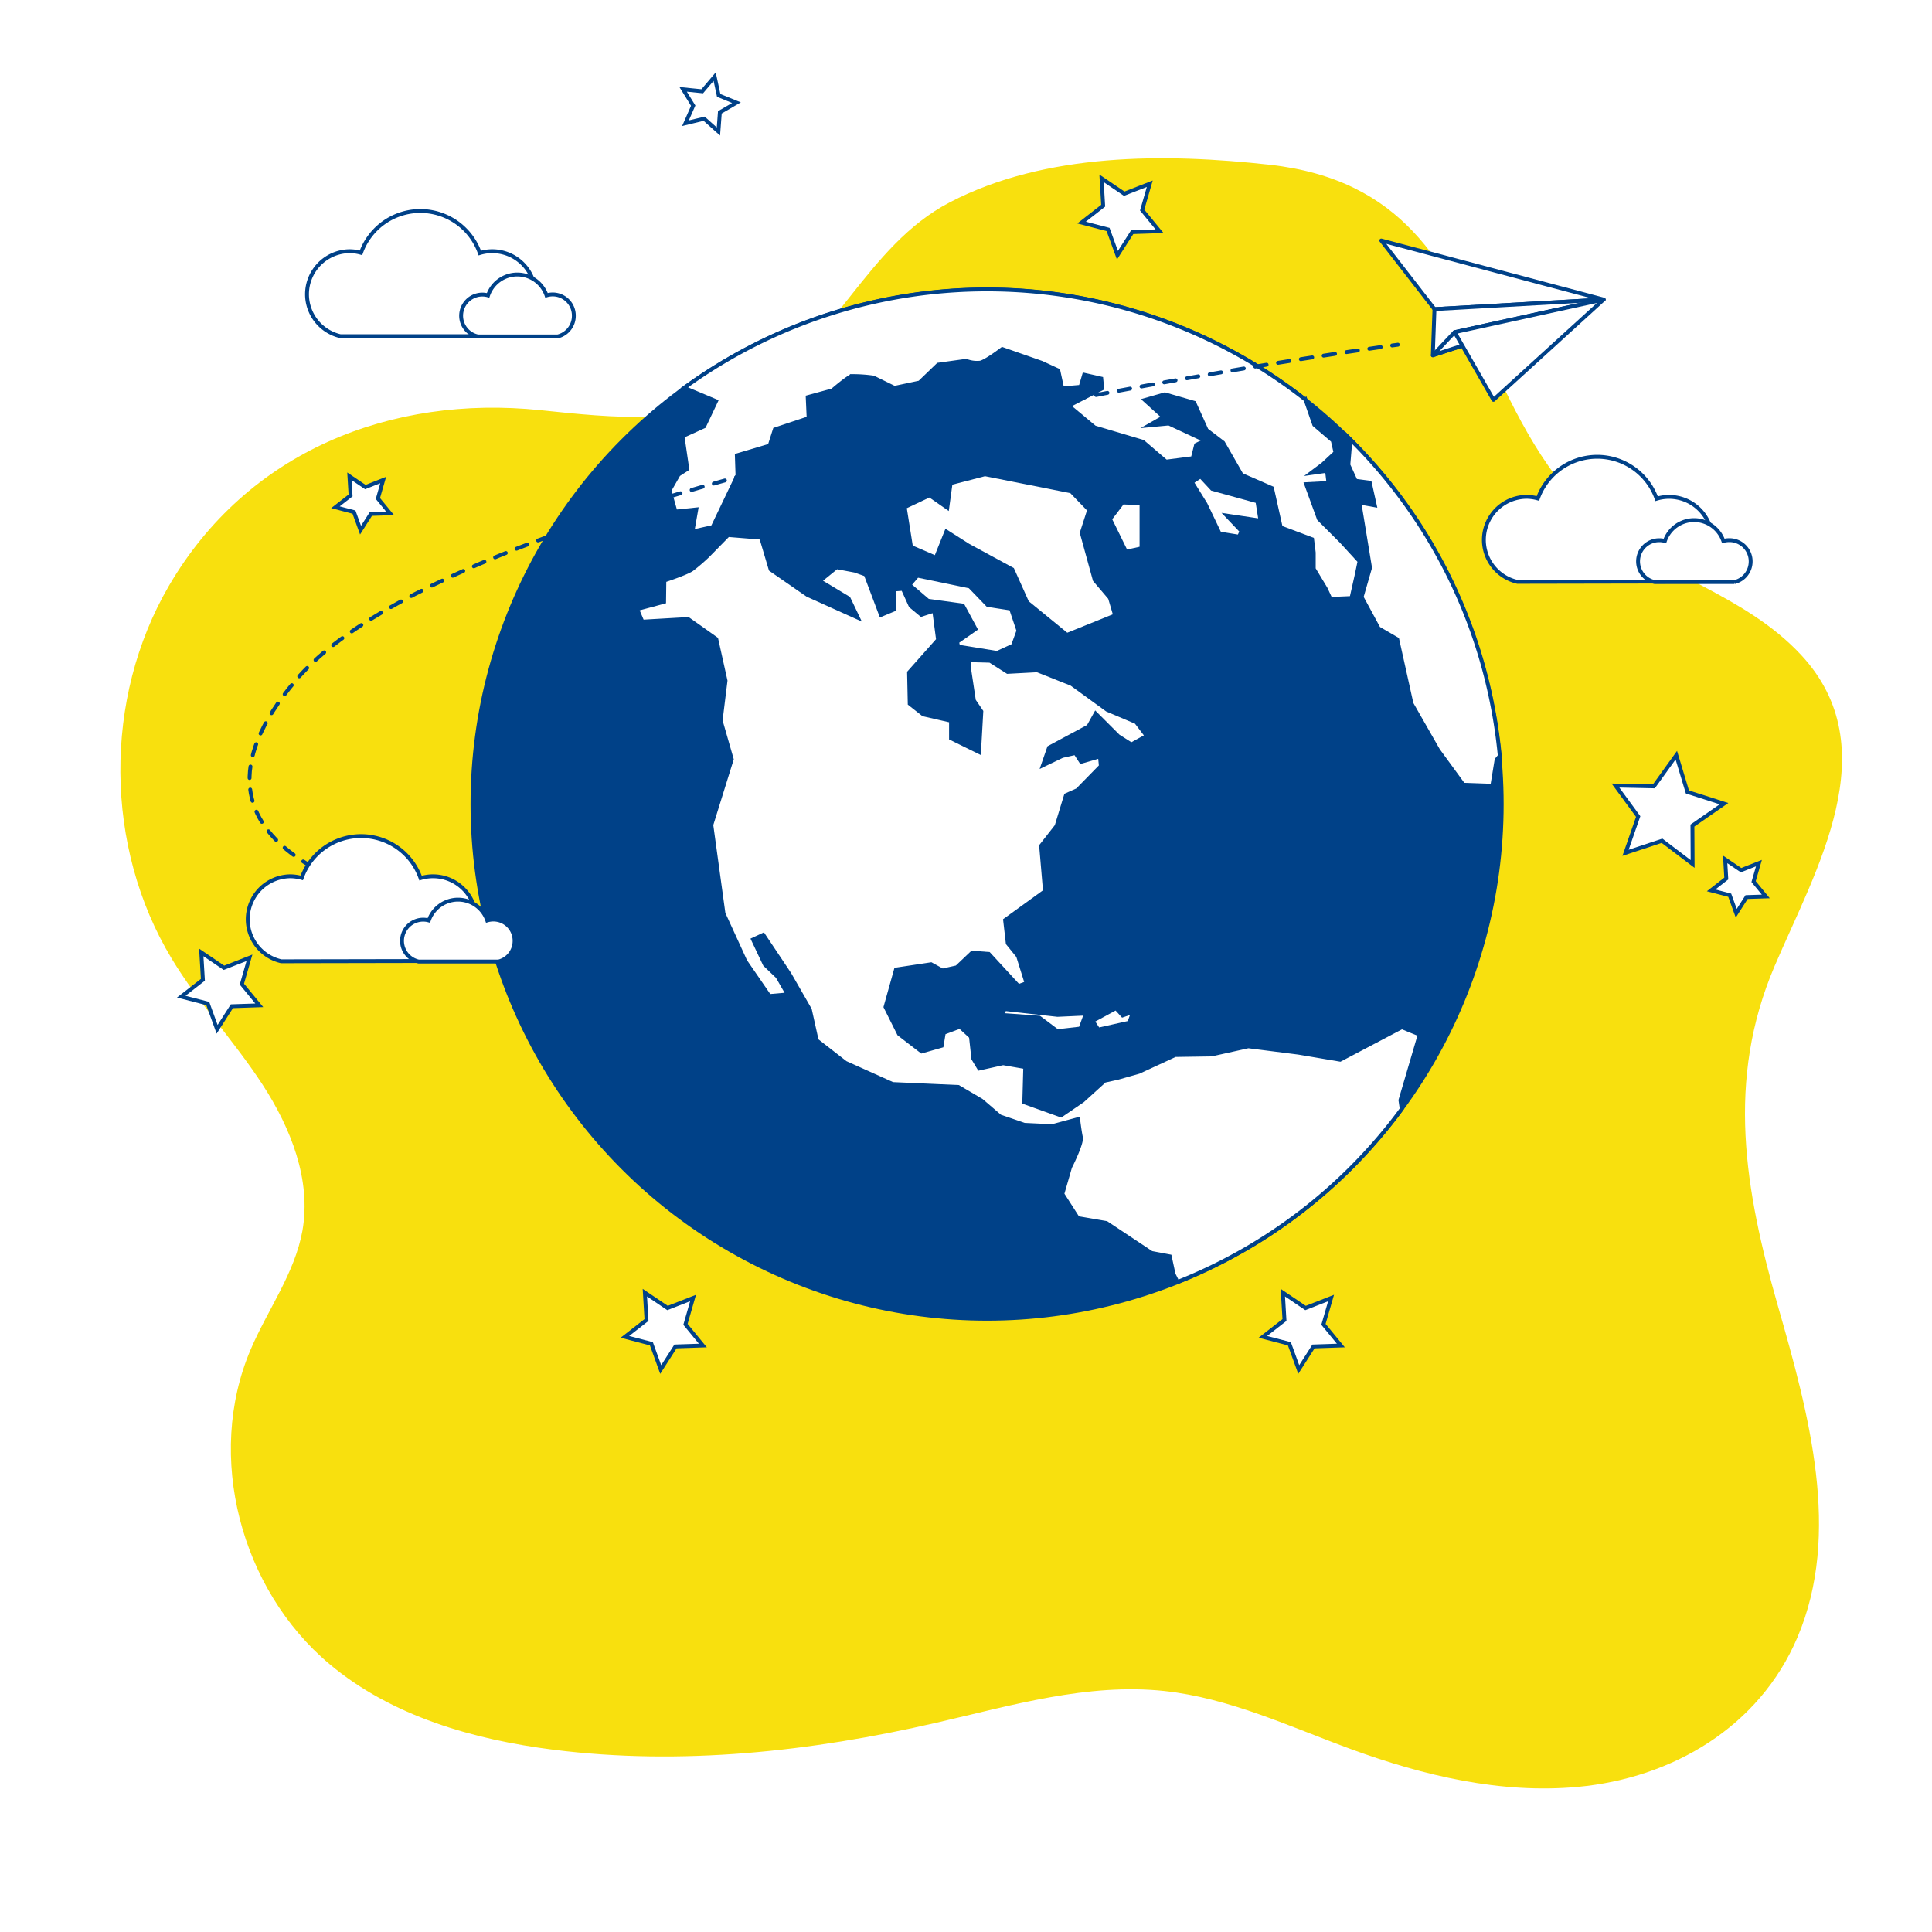
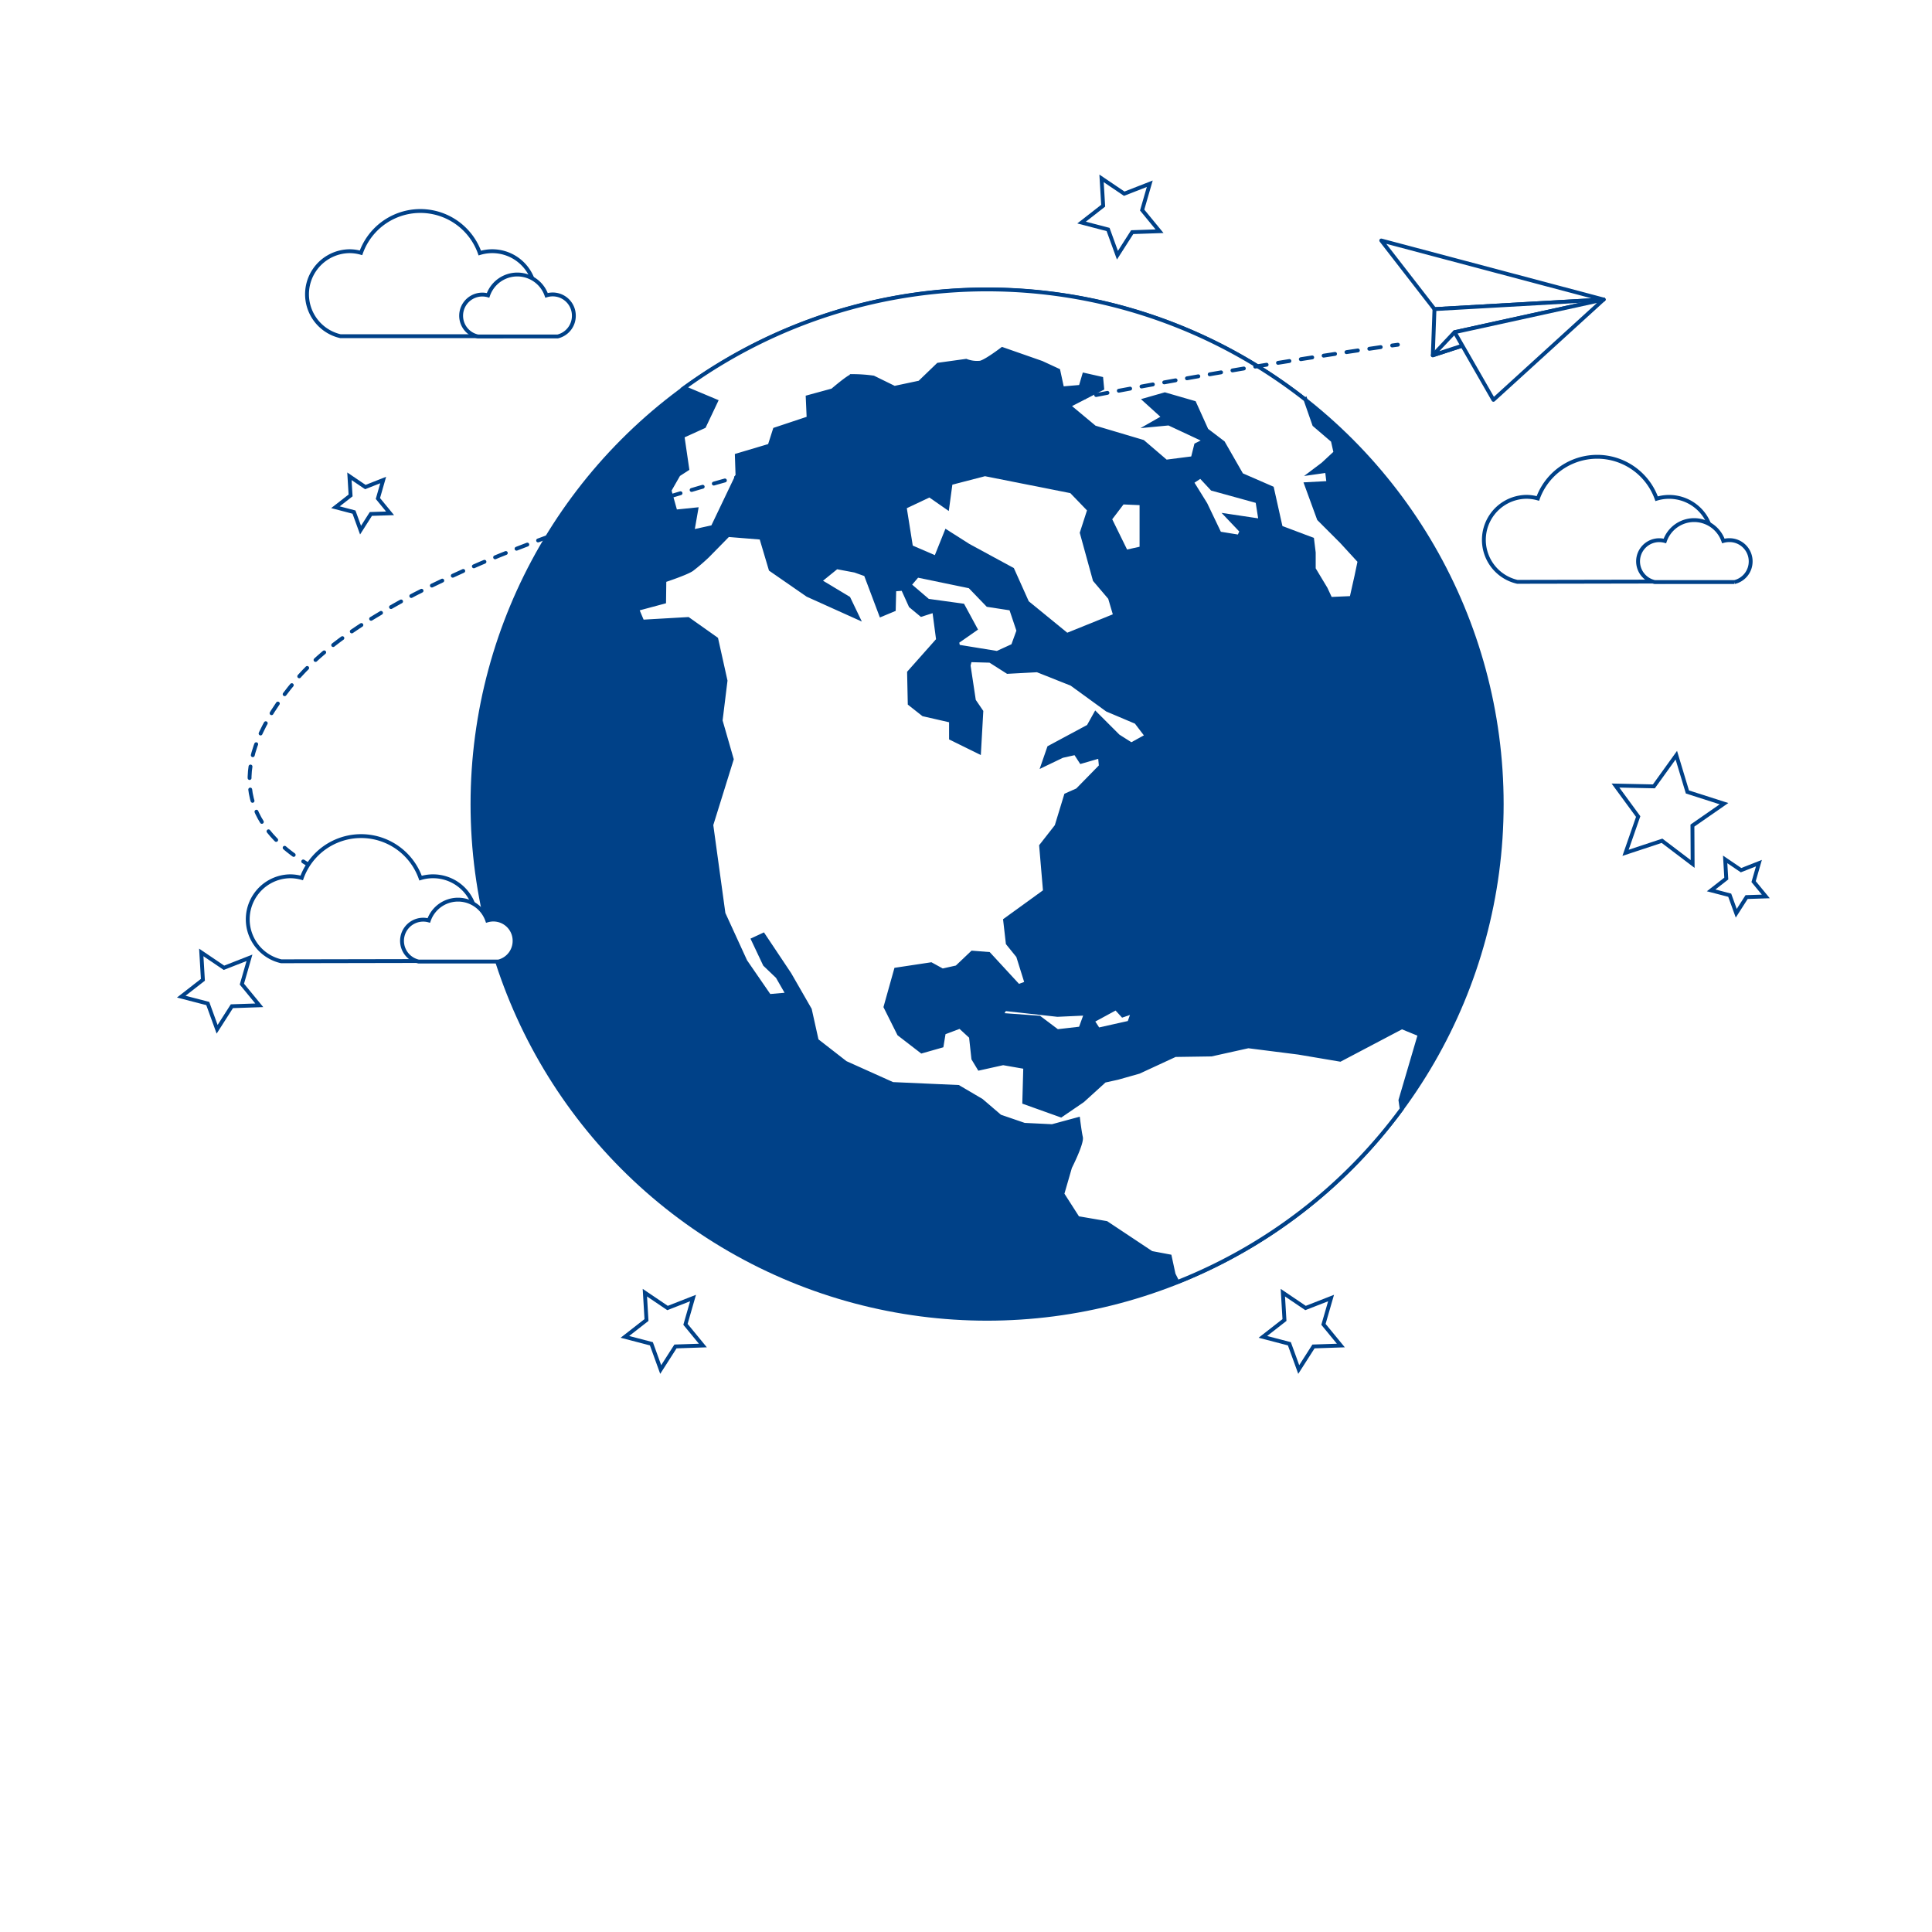
<svg xmlns="http://www.w3.org/2000/svg" class="animated" id="freepik_stories-world-childrens-day" viewBox="0 0 500 500" version="1.1">
  <style>svg#freepik_stories-world-childrens-day:not(.animated) .animable {opacity: 0;}svg#freepik_stories-world-childrens-day.animated #freepik--background-simple--inject-72 {animation: 1s 1 forwards cubic-bezier(.36,-0.01,.5,1.38) fadeIn;animation-delay: 0s;}svg#freepik_stories-world-childrens-day.animated #freepik--Shadow--inject-72 {animation: 1s 1 forwards cubic-bezier(.36,-0.01,.5,1.38) fadeIn;animation-delay: 0s;}svg#freepik_stories-world-childrens-day.animated #freepik--Rocket--inject-72 {animation: 1s 1 forwards cubic-bezier(.36,-0.01,.5,1.38) zoomOut;animation-delay: 0s;}svg#freepik_stories-world-childrens-day.animated #freepik--Stars--inject-72 {animation: 1s 1 forwards cubic-bezier(.36,-0.01,.5,1.38) zoomIn;animation-delay: 0s;}svg#freepik_stories-world-childrens-day.animated #freepik--World--inject-72 {animation: 1s 1 forwards cubic-bezier(.36,-0.01,.5,1.38) slideRight;animation-delay: 0s;}svg#freepik_stories-world-childrens-day.animated #freepik--Airplane--inject-72 {animation: 1s 1 forwards cubic-bezier(.36,-0.01,.5,1.38) fadeIn;animation-delay: 0s;}svg#freepik_stories-world-childrens-day.animated #freepik--character-2--inject-72 {animation: 1s 1 forwards cubic-bezier(.36,-0.01,.5,1.38) slideRight;animation-delay: 0s;}svg#freepik_stories-world-childrens-day.animated #freepik--character-1--inject-72 {animation: 1s 1 forwards cubic-bezier(.36,-0.01,.5,1.38) slideRight;animation-delay: 0s;}svg#freepik_stories-world-childrens-day.animated #freepik--Clouds--inject-72 {animation: 1s 1 forwards cubic-bezier(.36,-0.01,.5,1.38) zoomOut;animation-delay: 0s;}svg#freepik_stories-world-childrens-day.animated #freepik--Text--inject-72 {animation: 1s 1 forwards cubic-bezier(.36,-0.01,.5,1.38) slideLeft;animation-delay: 0s;} @keyframes fadeIn { 0% { opacity: 0; } 100% { opacity: 1; } } @keyframes zoomOut { 0% { opacity: 0; transform: scale(1.5); } 100% { opacity: 1; transform: scale(1); } } @keyframes zoomIn { 0% { opacity: 0; transform: scale(0.5); } 100% { opacity: 1; transform: scale(1); } } @keyframes slideRight { 0% { opacity: 0; transform: translateX(30px); } 100% { opacity: 1; transform: translateX(0); } } @keyframes slideLeft { 0% { opacity: 0; transform: translateX(-30px); } 100% { opacity: 1; transform: translateX(0); } } .animator-hidden { display: none; }</style>
  <g id="freepik--background-simple--inject-72" style="transform-origin: 253.932px 251.904px;" class="animable">
-     <path d="M385.15,91.84c-11.09-23.44-22-45.32-56.51-49.2-27.05-3-58.07-3.19-82.87,9.74C224.23,63.62,216,89.21,195.09,101.09c-16.37,9.29-36.55,7-55.27,5.06-38.65-4-75.82,10.67-96.11,45.47-17,29.16-16.72,67.6.73,96.49,6.92,11.47,16.2,21.34,23.5,32.57s12.66,24.64,10.33,37.83c-2,11.05-9,20.43-13.4,30.75-11.76,27.55-2.56,62.11,20.37,81.37,16.1,13.52,37.23,19.59,58.09,22.21,33,4.14,66.61.47,99-7,19.44-4.46,39.13-10.33,59-8.21,16.85,1.81,32.49,9.25,48.41,15.08,18.74,6.85,38.69,11.58,58.56,9.74,24.48-2.26,47-15.47,56.88-38.71,11.44-26.92,3-57.67-5.07-85.8-8.56-30-13.46-58.35-.86-87.87,10.66-25,29.38-56.4,6.84-80.61-14.48-15.55-35.82-20.46-51.75-33.83C399.92,123.55,392.49,107.35,385.15,91.84Z" style="fill: #F8E00E; transform-origin: 253.932px 251.904px;" id="el52x017b47oe" class="animable" />
    <g id="eljrkbdqfcgo" class="">
      <path d="M385.15,91.84c-11.09-23.44-22-45.32-56.51-49.2-27.05-3-58.07-3.19-82.87,9.74C224.23,63.62,216,89.21,195.09,101.09c-16.37,9.29-36.55,7-55.27,5.06-38.65-4-75.82,10.67-96.11,45.47-17,29.16-16.72,67.6.73,96.49,6.92,11.47,16.2,21.34,23.5,32.57s12.66,24.64,10.33,37.83c-2,11.05-9,20.43-13.4,30.75-11.76,27.55-2.56,62.11,20.37,81.37,16.1,13.52,37.23,19.59,58.09,22.21,33,4.14,66.61.47,99-7,19.44-4.46,39.13-10.33,59-8.21,16.85,1.81,32.49,9.25,48.41,15.08,18.74,6.85,38.69,11.58,58.56,9.74,24.48-2.26,47-15.47,56.88-38.71,11.44-26.92,3-57.67-5.07-85.8-8.56-30-13.46-58.35-.86-87.87,10.66-25,29.38-56.4,6.84-80.61-14.48-15.55-35.82-20.46-51.75-33.83C399.92,123.55,392.49,107.35,385.15,91.84Z" style="fill: rgb(255, 255, 255); opacity: 0; transform-origin: 253.932px 251.904px;" class="animable" id="elkqi4poa8h3" />
    </g>
  </g>
  <g id="freepik--Shadow--inject-72" style="transform-origin: 246.5px 464.5px;" class="animable animator-hidden">
    <ellipse cx="246.5" cy="464.5" rx="214.5" ry="15.5" style="fill: rgb(0, 65, 136); transform-origin: 246.5px 464.5px;" id="elv8s69cyxnw" class="animable" />
  </g>
  <g id="freepik--Rocket--inject-72" style="transform-origin: 182.623px 74.29px;" class="animable animator-hidden">
    <path d="M225.7,84.52s-6.11-7.86-9.09-7.9-5.79,6.2-7.88,5.87S204.37,75,199,76.69s-6.7,10-10.27,9.7-20.84-30.77-20.84-30.77l-12.44,7.23s18.61,29.68,17,32.89-9.36-.06-13.66,3.61.6,9.41-.22,11.35-6.19.92-7.72,3.48.48,12,.48,12L186.19,99.5l0,0Z" style="fill: rgb(255, 255, 255); stroke: rgb(0, 65, 136); stroke-miterlimit: 10; transform-origin: 187.988px 90.9px;" id="elwp4kn10ynbe" class="animable" />
    <path d="M144,48.19,140.72,63l3.87,7.35,9.68-5.09S149.31,59.26,144,48.19Z" style="fill: #F8E00E; stroke: rgb(0, 65, 136); stroke-miterlimit: 10; transform-origin: 147.495px 59.27px;" id="ela831qhjgulo" class="animable" />
    <path d="M160.77,39.35l14,5.68,3.87,7.35L169,57.48S166.88,50,160.77,39.35Z" style="fill: #F8E00E; stroke: rgb(0, 65, 136); stroke-miterlimit: 10; transform-origin: 169.705px 48.415px;" id="eldg4ncvx7ww6" class="animable" />
    <path d="M141,22.4s-7.93,23,13.26,42.82L169.9,57S166.06,30.45,141,22.4Z" style="fill: rgb(255, 255, 255); stroke: rgb(0, 65, 136); stroke-miterlimit: 10; transform-origin: 154.723px 43.81px;" id="elm3hsiwqp44s" class="animable" />
    <path d="M149,59.44a51.9,51.9,0,0,0,5.31,5.78L169.9,57a42.44,42.44,0,0,0-2-7.5Z" style="fill: #F8E00E; stroke: rgb(0, 65, 136); stroke-miterlimit: 10; transform-origin: 159.45px 57.36px;" id="elnup7nwpx4k" class="animable" />
    <g id="el0v4vbbntkpb">
      <circle cx="150.54" cy="39.84" r="6.14" style="fill: #F8E00E; stroke: rgb(0, 65, 136); stroke-miterlimit: 10; transform-origin: 150.54px 39.84px; transform: rotate(-73.7deg);" class="animable" id="ela87fquhevim" />
    </g>
-     <path d="M154,38a3.85,3.85,0,1,0-1.61,5.21A3.85,3.85,0,0,0,154,38Z" style="fill: rgb(255, 255, 255); stroke: rgb(0, 65, 136); stroke-miterlimit: 10; transform-origin: 150.598px 39.802px;" id="el3ka07nifeyv" class="animable" />
  </g>
  <g id="freepik--Stars--inject-72" style="transform-origin: 251.95px 187.13px;" class="animable">
    <polygon points="446.17 207.99 438 213.66 438.05 223.6 430.13 217.59 420.69 220.71 423.96 211.32 418.08 203.3 428.02 203.51 433.83 195.44 436.7 204.96 446.17 207.99" style="fill: rgb(255, 255, 255); stroke: rgb(0, 65, 136); stroke-miterlimit: 10; transform-origin: 432.125px 209.52px;" id="el11t4mimsyc0c" class="animable" />
    <polygon points="64.56 247.88 62.6 254.69 67.1 260.17 60.01 260.41 56.19 266.38 53.77 259.71 46.91 257.93 52.51 253.57 52.09 246.49 57.96 250.46 64.56 247.88" style="fill: rgb(255, 255, 255); stroke: rgb(0, 65, 136); stroke-miterlimit: 10; transform-origin: 57.005px 256.435px;" id="eljcrh8qsglik" class="animable" />
    <polygon points="179.36 335.93 177.4 342.74 181.9 348.22 174.81 348.46 170.99 354.43 168.58 347.77 161.72 345.98 167.31 341.62 166.89 334.54 172.76 338.51 179.36 335.93" style="fill: rgb(255, 255, 255); stroke: rgb(0, 65, 136); stroke-miterlimit: 10; transform-origin: 171.81px 344.485px;" id="eld16ulsxfur" class="animable" />
    <polygon points="344.48 335.93 342.51 342.74 347.01 348.22 339.93 348.46 336.11 354.43 333.69 347.77 326.83 345.98 332.42 341.62 332 334.54 337.87 338.51 344.48 335.93" style="fill: rgb(255, 255, 255); stroke: rgb(0, 65, 136); stroke-miterlimit: 10; transform-origin: 336.92px 344.485px;" id="elltzd0sfwdkg" class="animable" />
    <polygon points="99.17 124.23 97.8 129.01 100.95 132.85 95.98 133.01 93.31 137.2 91.61 132.53 86.81 131.27 90.73 128.22 90.43 123.26 94.55 126.05 99.17 124.23" style="fill: rgb(255, 255, 255); stroke: rgb(0, 65, 136); stroke-miterlimit: 10; transform-origin: 93.88px 130.23px;" id="elgocz3rtc0kg" class="animable" />
-     <polygon points="190.6 26.57 186.3 29.07 185.93 34.03 182.23 30.72 177.4 31.89 179.4 27.34 176.79 23.12 181.74 23.62 184.95 19.83 186 24.69 190.6 26.57" style="fill: rgb(255, 255, 255); stroke: rgb(0, 65, 136); stroke-miterlimit: 10; transform-origin: 183.695px 26.93px;" id="eltbwwfd2sgyi" class="animable" />
    <polygon points="455.21 223.38 453.83 228.16 456.99 232 452.02 232.16 449.34 236.35 447.65 231.68 442.84 230.43 446.76 227.37 446.47 222.41 450.58 225.2 455.21 223.38" style="fill: rgb(255, 255, 255); stroke: rgb(0, 65, 136); stroke-miterlimit: 10; transform-origin: 449.915px 229.38px;" id="el1t7jgz0yp3a" class="animable" />
    <polygon points="297.56 47.55 295.59 54.36 300.09 59.84 293.01 60.08 289.19 66.05 286.77 59.39 279.91 57.6 285.5 53.24 285.08 46.16 290.95 50.13 297.56 47.55" style="fill: rgb(255, 255, 255); stroke: rgb(0, 65, 136); stroke-miterlimit: 10; transform-origin: 290px 56.105px;" id="elmm3oga7703e" class="animable" />
  </g>
  <g id="freepik--World--inject-72" style="transform-origin: 255.46px 208.094px;" class="animable">
    <circle cx="255.46" cy="208.11" r="133.18" style="fill: #004188; stroke: rgb(0, 65, 136); stroke-miterlimit: 10; transform-origin: 255.46px 208.11px;" id="elou2s9cqecc8" class="animable" />
    <path d="M228.71,331.33a124.33,124.33,0,0,0,21.71,2.76" style="fill: none; stroke: rgb(0, 65, 136); stroke-miterlimit: 10; transform-origin: 239.565px 332.71px;" id="elp14gs3kv0id" class="animable" />
    <path d="M212.39,326.6c3.61,1.31,7.28,2.47,11,3.45" style="fill: none; stroke: rgb(0, 65, 136); stroke-miterlimit: 10; transform-origin: 217.89px 328.325px;" id="el6f03b4gp36h" class="animable" />
    <path d="M134.19,173.61a126.13,126.13,0,0,0,73.64,151.22" style="fill: none; stroke: rgb(0, 65, 136); stroke-miterlimit: 10; transform-origin: 168.601px 249.22px;" id="elavl1okwwo3n" class="animable" />
    <path d="M151.14,137.34a127.3,127.3,0,0,0-11.65,21.32" style="fill: none; stroke: rgb(0, 65, 136); stroke-miterlimit: 10; transform-origin: 145.315px 148px;" id="el9jdkqqcj6xf" class="animable" />
    <polygon points="237.41 148.96 250.99 151.77 255.62 156.57 261.65 157.5 263.57 163.22 262.16 167.1 258.05 168.98 247.97 167.34 247.7 166.1 252.46 162.78 249.17 156.71 240.16 155.47 235.36 151.36 237.41 148.96" style="fill: rgb(255, 255, 255); stroke: rgb(0, 65, 136); stroke-miterlimit: 10; transform-origin: 249.465px 158.97px;" id="elghy1mukh86f" class="animable" />
    <path d="M346.83,274.25l-10.77-1.82-13-1.65-9.56,2.12-9.36.14-9.4,4.35-5.48,1.55-3.4.75-5.66,5.14-5.62,3.84-9.5-3.4.25-9.11-5.73-1-6.17,1.37L251.9,274l-.62-5.69-2.84-2.61-4.19,1.58-.55,3.36-5.17,1.47-5.86-4.52-3.5-7,2.71-9.67,9.08-1.37,2.95,1.62,3.71-.83,4-3.8,4.28.34,7.68,8.33,2.09-.78-2.19-7-2.67-3.3-.69-6,10.32-7.47-1-11.76,4-5.11,2.44-8,2.95-1.31,6.07-6.2-.24-2.54-4.87,1.41-1.47-2.27-3.4.76-5,2.4,1.58-4.56L281.7,188l1.85-3.32,5.83,5.83,3.4,2.16,4-2.2-2.74-3.6-7.51-3.18L277.32,177l-8.88-3.53-7.68.41L256.23,171l-5.21-.14-.34,1.37,1.37,9.08,1.92,2.82-.59,10.49-7.26-3.57,0-4.53-7.16-1.64-3.53-2.78-.17-8.06,7.51-8.46-1-7.55-3.33,1.07-2.77-2.3-2-4.42-2.23.17-.13,5.21L228,159.14l-3.94-10.46-2.81-1-4.73-.89-4.39,3.56,7.47,4.49,2.4,5-13-5.86-9.56-6.62L197,139.15l-8.57-.69-5.28,5.38a49.78,49.78,0,0,1-4.08,3.5c-1.41,1-7.13,2.88-7.13,2.88l-.07,5.52-7,1.88,1.37,3.26,11.83-.68,7.3,5.17,2.4,10.8-1.27,10.32,2.88,10-5.29,17,3.15,22.93,5.66,12.35,6.2,9,4.77-.41-2.64-4.6-3.29-3.15-3.05-6.45,2.64-1.23,6.78,10.15,5.28,9.19,1.78,8,7.44,5.79L231,280.54l17,.76,6,3.53,4.8,4.11,6.3,2.16,7.2.35,6.72-1.82s.38,3.15.72,4.7-2.81,7.75-2.81,7.75l-2,6.92,4,6.24,7.41,1.27L298,324.26l4.73.89,1,4.63,1,2A132.7,132.7,0,0,0,362.76,287l-.33-2.27,5-17-4.63-1.89Z" style="fill: rgb(255, 255, 255); stroke: rgb(0, 65, 136); stroke-miterlimit: 10; transform-origin: 266.15px 235.12px;" id="elp7g831187zi" class="animable" />
    <path d="M351.85,145.24l-4.69-5.11-5.83-5.83-3.29-9,5.76-.31-.38-3.15-4.08.58,3.05-2.3,3.23-3-.69-3.09-4.8-4.11-2.26-6.47a133.28,133.28,0,0,0-160.8-3.08l8.24,3.46-3.09,6.51-5.59,2.54,1.24,8.47-2.27,1.47-2.33,4.08,1.54,5.49,5.39-.55-1,5.72,5.25-1.16L190.86,123l-.17-5.14,8.5-2.53,1.34-4.19,8.74-2.91-.24-5.45,6.41-1.75s4.08-3.5,5-3.7a37.87,37.87,0,0,1,5.59.38l5.45,2.67L238,99l4.8-4.62,7.23-1a7.86,7.86,0,0,0,3.67.48c1.54-.35,5.69-3.53,5.69-3.53l10.18,3.56,4.32,2,1,4.63,4.77-.41.92-3.12,4.43,1,.24,2.53L276.54,105l6.75,5.62,12.48,3.71,6,5.14,6.92-.89.86-3.43,2.33-1.16-9.39-4.39-5.07.48,3.73-2.13-4.87-4.42,5.18-1.48,7.61,2.2,3.19,7.06,4.28,3.26,4.77,8.33,7.88,3.43,2.27,10.18,8.12,3.06L340,143l0,4.22,3.09,5.14,1.23,2.64,5.45-.24,1.3-5.79Z" style="fill: rgb(255, 255, 255); stroke: rgb(0, 65, 136); stroke-miterlimit: 10; transform-origin: 262.56px 114.949px;" id="elsdame02tyo" class="animable" />
-     <path d="M349,113.26l.39,1.77-.44,5.28,1.88,4.12,3.67.48,1.3,5.86-4-.72,2.77,16.87-2.19,7.61,4.38,8.09,4.84,2.81,3.7,16.67,6.89,12.06,6.51,8.92,7.51.27,1.1-6.72.83-1a135.56,135.56,0,0,0-2.59-16.38A132.57,132.57,0,0,0,349,113.26Z" style="fill: rgb(255, 255, 255); stroke: rgb(0, 65, 136); stroke-miterlimit: 10; transform-origin: 368.545px 158.305px;" id="eleg4uj7i9rm8" class="animable" />
    <polygon points="277.25 127.16 254.9 122.73 246.02 125.03 245.16 131.37 240.57 128.18 234.13 131.23 235.77 141.55 242.21 144.33 244.92 137.58 250.58 141.18 262 147.38 265.83 155.92 276.12 164.32 288.6 159.28 287.26 154.73 283.32 150.1 279.96 137.89 281.88 131.96 277.25 127.16" style="fill: rgb(255, 255, 255); stroke: rgb(0, 65, 136); stroke-miterlimit: 10; transform-origin: 261.365px 143.525px;" id="elp21526xy6yp" class="animable" />
    <polygon points="295.42 130.25 290.52 130.04 287.26 134.33 291.41 142.79 295.42 141.9 295.42 130.25" style="fill: rgb(255, 255, 255); stroke: rgb(0, 65, 136); stroke-miterlimit: 10; transform-origin: 291.34px 136.415px;" id="elwl8nags84d" class="animable" />
    <polygon points="325.42 129.74 313.7 126.51 310.71 123.29 308.45 124.77 311.98 130.46 315.62 138.07 320.66 138.89 321.31 137.45 317.5 133.44 326.21 134.74 325.42 129.74" style="fill: rgb(255, 255, 255); stroke: rgb(0, 65, 136); stroke-miterlimit: 10; transform-origin: 317.33px 131.09px;" id="el32o6y8g6e8s" class="animable" />
    <polygon points="260.06 261.14 259.1 262.65 268.97 263.37 273.63 266.87 279.63 266.18 281.04 262.31 273.67 262.65 260.06 261.14" style="fill: rgb(255, 255, 255); stroke: rgb(0, 65, 136); stroke-miterlimit: 10; transform-origin: 270.07px 264.005px;" id="elab9m0yuufih" class="animable" />
    <polygon points="288.82 260.9 282.75 264.19 284.23 266.46 292.25 264.67 293.25 261.86 290.54 262.79 288.82 260.9" style="fill: rgb(255, 255, 255); stroke: rgb(0, 65, 136); stroke-miterlimit: 10; transform-origin: 288px 263.68px;" id="el91rwiqb308k" class="animable" />
  </g>
  <g id="freepik--Airplane--inject-72" style="transform-origin: 239.792px 149.16px;" class="animable">
    <polygon points="415 77.52 357.47 62.24 371.24 80 415 77.52" style="fill: rgb(255, 255, 255); stroke: rgb(0, 65, 136); stroke-linecap: round; stroke-linejoin: round; transform-origin: 386.235px 71.12px;" id="elstgakfg0lp" class="animable" />
    <polygon points="371.24 80 370.81 91.95 415 77.52 371.24 80" style="fill: rgb(255, 255, 255); stroke: rgb(0, 65, 136); stroke-linecap: round; stroke-linejoin: round; transform-origin: 392.905px 84.735px;" id="el0eln2s4ui22" class="animable" />
    <polygon points="376.45 85.97 370.81 91.95 415 77.52 376.45 85.97" style="fill: rgb(255, 255, 255); stroke: rgb(0, 65, 136); stroke-linecap: round; stroke-linejoin: round; transform-origin: 392.905px 84.735px;" id="elx3ulaaw1s39" class="animable" />
    <polygon points="415 77.52 376.45 85.97 386.5 103.48 415 77.52" style="fill: rgb(255, 255, 255); stroke: rgb(0, 65, 136); stroke-linecap: round; stroke-linejoin: round; transform-origin: 395.725px 90.5px;" id="el08wmk803ln9q" class="animable" />
    <path d="M361.77,89.21l-1.48.2" style="fill: none; stroke: rgb(0, 65, 136); stroke-linecap: round; stroke-linejoin: round; transform-origin: 361.03px 89.31px;" id="el20hpyjwd4jx" class="animable" />
    <path d="M357.33,89.83C324.51,94.51,119.43,125.56,76.6,176c-38.08,44.85,25.2,57.41,40,59.68" style="fill: none; stroke: rgb(0, 65, 136); stroke-linecap: round; stroke-linejoin: round; stroke-dasharray: 2.988px, 2.988px; transform-origin: 210.957px 162.755px;" id="elc1f4ehqte1" class="animable" />
    <path d="M118,235.89c.95.14,1.48.19,1.48.19" style="fill: none; stroke: rgb(0, 65, 136); stroke-linecap: round; stroke-linejoin: round; transform-origin: 118.74px 235.985px;" id="el2e4z4wapjo4" class="animable" />
  </g>
  <g id="freepik--character-2--inject-72" style="transform-origin: 389.539px 356.498px;" class="animable animator-hidden">
    <path d="M372.29,290.16l-14.48-19.65s-4.55-1.87-5-3.11a62.11,62.11,0,0,0-2.69-6.62,3.36,3.36,0,0,1-.31-.93.88.88,0,0,1,1.61-.6,13.28,13.28,0,0,1,1,1.53,2.46,2.46,0,0,0,.87,1.11s1.41,1.37,1,.34-1.86-7.24-2.27-8.48,0-1.86,1-1.86,2.48,5.37,2.48,5.37c-.27-1.24-.54-2.49-.82-3.73l-.6-2.77a4.56,4.56,0,0,1-.35-2.26c.21-.74.89-1.56,1.57-.75,1,1.24,3.1,8.07,3.1,8.07v-5.38s1.24-1.45,2.07,0,1.16,6.43,1.16,6.43l.48-1.63c.14-.46.13-1.3.47-1.67.64-.7,1,.72,1.2,1.21.62,1.66-.21,13-.21,13l-.2,2.07L384.09,286l-9.73,6.42Z" style="fill: rgb(191, 191, 191); stroke: rgb(0, 65, 136); stroke-linecap: round; stroke-linejoin: round; transform-origin: 366.946px 269.917px;" id="elx2mddix4lup" class="animable" />
    <path d="M411.05,278.9s-7.44-12.23-20.2-11.17S374.37,281.29,374.1,284s-3.19,4.15-4.25,4.25c-2.66.27-2.13,4.25-1.07,5.58l1.07,1.33s1.28,9.49,2.92,10.37c3.46,1.86,10.37,1.86,10.37,1.86l.8,4L398,310.27s-1.59-1.33,0-3.73,8.78-4.25,12.23-9.83S411.85,282.62,411.05,278.9Z" style="fill: rgb(191, 191, 191); stroke: rgb(0, 65, 136); stroke-linecap: round; stroke-linejoin: round; transform-origin: 390.084px 289.527px;" id="el1s53i4di5mr" class="animable" />
    <path d="M411.05,278.9s-7.44-12.23-20.2-11.17a20.79,20.79,0,0,0-2.6.4c2.21.32,5.61,1.39,6.32,4.92,1.06,5.32-5.32,9-5.05,12.23s2.92,7.44,3.72,7.44,6.38,2.66,5.32,6.11-4,4-1.6,6.65a3.87,3.87,0,0,0,1.22.87c1.85-2.3,8.71-4.21,12.07-9.64S411.85,282.62,411.05,278.9Z" style="fill: rgb(0, 65, 136); stroke: rgb(0, 65, 136); stroke-linecap: round; stroke-linejoin: round; transform-origin: 400.24px 287.007px;" id="ely9pf5w95q" class="animable" />
    <path d="M405.47,275.71s2.12-11.17,4.78-14.62,4.52,2.12,4.52,2.12,8.51-7.44,14.09-5.31-.8,6.11-.8,6.11,9.31-1.33,11.7,5.58-3.46,8.51-3.46,8.51,7.18,7.18,4,9.3-9.83,1.6-9.83,1.6,5.58,1.86,2.65,4.52-10.1-2.66-10.1-2.66.8,5.85-3.19,5.85-6.64-6.91-6.64-6.91-2.66,4.25-4.79,1.33S404.94,277,405.47,275.71Z" style="fill: rgb(0, 65, 136); stroke: rgb(0, 65, 136); stroke-linecap: round; stroke-linejoin: round; transform-origin: 423.233px 277.113px;" id="ele486uon6yw" class="animable" />
    <path d="M404.14,280.76A12.11,12.11,0,0,1,410,270.13c6.38-4,6.91-.27,6.91-.27s5.85-5.32,10.9-1.33,0,9,0,9S443,276.51,441.35,281s-8.24,5.32-8.24,5.32,8.24,8,4.52,10.37-10.9,0-10.9,0,2.93,3.72-2.65,5.31-8.51-4.25-8.51-4.25,1.86,2.39-5.05,1.86-7.18-9-7.18-9S396.7,289.8,404.14,280.76Z" style="fill: rgb(0, 65, 136); stroke: rgb(0, 65, 136); stroke-linecap: round; stroke-linejoin: round; transform-origin: 421.044px 284.66px;" id="eljumaxbxha0n" class="animable" />
    <path d="M391.65,294.05s4.78-5.32,6.91-.8-2.66,11.43-6.91,8.24" style="fill: rgb(191, 191, 191); stroke: rgb(0, 65, 136); stroke-linecap: round; stroke-linejoin: round; transform-origin: 395.366px 296.867px;" id="el82k8b0otk5s" class="animable" />
    <path d="M379.66,286c-.21,1.15-.92,2-1.56,1.87s-1-1.16-.79-2.31.92-2,1.57-1.87S379.88,284.88,379.66,286Z" style="fill: rgb(0, 65, 136); transform-origin: 378.488px 285.78px;" id="eliiuf2qn9ob" class="animable" />
    <path d="M378.09,280s3.45-2.13,4.25,3.46" style="fill: none; stroke: rgb(0, 65, 136); stroke-linecap: round; stroke-linejoin: round; transform-origin: 380.215px 281.531px;" id="ele3gmzjeexgh" class="animable" />
    <path d="M372.24,295.91s2.13,1.33,5.85-1.06" style="fill: none; stroke: rgb(0, 65, 136); stroke-linecap: round; stroke-linejoin: round; transform-origin: 375.165px 295.565px;" id="eljfrroxgopt" class="animable" />
    <path d="M397.76,397.72s10.79,14.27,13,14.27,33.3-12.69,33.3-12.69a17,17,0,0,1,5.71,4.76c1.91,2.85.32,7.3,4.13,7.3s2.54-9.52,1.27-13-3.81-12.69-6-13.64-9.83,5.71-9.83,5.71L425,395.18c-1.9.63-13.32,2.54-13.32,2.54Z" style="fill: rgb(191, 191, 191); stroke: rgb(0, 65, 136); stroke-linecap: round; stroke-linejoin: round; transform-origin: 427.1px 398.309px;" id="elx8lzo5aop58" class="animable" />
    <path d="M449.15,384.71c-1.53-.65-5.6,2.29-8,4.2,2.35,1.92,6.1,4.68,6.1,4.68a21,21,0,0,1-2.86,2.22c-1.9,1.27-.32,3.49-.32,3.49a17,17,0,0,1,5.71,4.76c1.91,2.85.32,7.3,4.13,7.3s2.54-9.52,1.27-13S451.37,385.66,449.15,384.71Z" style="fill: rgb(255, 255, 255); stroke: rgb(0, 65, 136); stroke-linecap: round; stroke-linejoin: round; transform-origin: 448.8px 397.989px;" id="el63wy2uotop" class="animable" />
    <path d="M455,411c2.47-1.67,1.34-9.57.21-12.68-1.27-3.49-3.81-12.69-6-13.64-.61-.26-1.62.05-2.76.64a58.23,58.23,0,0,1,6.14,10.76c2.16,5.39,3.45,10.57,2.59,14.23C455.06,410.58,455,410.81,455,411Z" style="fill: #F8E00E; stroke: rgb(0, 65, 136); stroke-linecap: round; stroke-linejoin: round; transform-origin: 451.463px 397.794px;" id="elitfkoslb5mp" class="animable" />
    <path d="M373.65,395.18s-.95,11.1,1,14.27,9.2,34.26,9.2,35.21a39.49,39.49,0,0,1-.63,4.13s-2.54,7-7.3,9.51-7.61,5.71-5.07,7,14.27-2.22,17.45-3.49,10.15-3.49,10.46-6.34S394,444.35,394,442.76s1.91-15.23,1.59-22.52-4.76-15.55-4.76-15.55l.32-7.93Z" style="fill: rgb(191, 191, 191); stroke: rgb(0, 65, 136); stroke-linecap: round; stroke-linejoin: round; transform-origin: 384.337px 430.38px;" id="ela3iqnzm87qh" class="animable" />
    <path d="M398.71,455.45c.21-1.87-1.89-6.05-3.37-9.16l-9,3.77a4.5,4.5,0,0,0-1.9-3.49,1.46,1.46,0,0,0-.82-.29c-.19,1.19-.45,2.51-.45,2.51s-2.54,7-7.3,9.51-7.61,5.71-5.07,7,14.27-2.22,17.45-3.49S398.4,458.3,398.71,455.45Z" style="fill: rgb(255, 255, 255); stroke: rgb(0, 65, 136); stroke-linecap: round; stroke-linejoin: round; transform-origin: 384.288px 455.93px;" id="elzfv5k2csiva" class="animable" />
    <path d="M398.71,455.45a6,6,0,0,0-.37-2.26A81.29,81.29,0,0,1,382,461.26c-6.3,2.24-10,2.79-12.13,2.8a1.46,1.46,0,0,0,.94,1.22c2.54,1.27,14.27-2.22,17.45-3.49S398.4,458.3,398.71,455.45Z" style="fill: #F8E00E; stroke: rgb(0, 65, 136); stroke-linecap: round; stroke-linejoin: round; transform-origin: 384.291px 459.372px;" id="eltu0uu07e289" class="animable" />
    <path d="M374.91,355.41l-10.77,43.26s7.61,4.76,29.5,3.17,33.62-9.52,33.62-9.52-1.9-5.39-2.85-6.34a50,50,0,0,1-3.17-4.12L412,352Z" style="fill: rgb(255, 255, 255); stroke: rgb(0, 65, 136); stroke-linecap: round; stroke-linejoin: round; transform-origin: 395.7px 377.083px;" id="elrwm11h18tqj" class="animable" />
    <line x1="380.95" y1="359.97" x2="377.46" y2="374.88" style="fill: none; stroke: rgb(0, 65, 136); stroke-linecap: round; stroke-linejoin: round; transform-origin: 379.205px 367.425px;" id="elgck1n0ad5z9" class="animable" />
    <line x1="392.69" y1="360.28" x2="392.69" y2="370.12" style="fill: none; stroke: rgb(0, 65, 136); stroke-linecap: round; stroke-linejoin: round; transform-origin: 392.69px 365.2px;" id="el2h5xrzerztm" class="animable" />
    <line x1="406.64" y1="359.33" x2="411.72" y2="376.46" style="fill: none; stroke: rgb(0, 65, 136); stroke-linecap: round; stroke-linejoin: round; transform-origin: 409.18px 367.895px;" id="el1qos1f4ho2n" class="animable" />
    <path d="M401.76,312.47s-4.92-3.26-10.1-3.26-12.38-.23-12.38-.23-18.44-8.33-23-11.5-17.3-18.15-17.3-18.15a34.57,34.57,0,0,0,1.22-5.6c0-1.44-.16-2.72-.16-4.48s.48-3.69-1.28-3.53-1.12,3.37-1,3.85-1,3.36-1,3.36-1-5.28-1.44-7.53-.8-5.28-1.44-5.28-1.6.8-1.44,1.6.3,8.37.3,8.37l-1.1-1.32L329.42,262c-.8-2.4-2.24-1.12-2.24.32s2.24,9,2.24,9l-.8.8s-2.88-5.28-3.36-6.08-1.28-.49-.64,1.92a71,71,0,0,0,2.56,6.88L323.34,272c-.64-.48-1.28,1.12,0,2.08a34.49,34.49,0,0,1,4.64,5.13,63.75,63.75,0,0,0,5.29,5s11.85,17.94,15.05,21.3,8.49,8.49,8.49,8.49,7.53,5.13,11.05,7.37L378.43,328l.64,2.73-4.16,24.66s-.16,3.2,13.93,3.52,21.94-3,22.9-5.44-4.8-26.11-6.08-32.83S401.76,312.47,401.76,312.47Z" style="fill: rgb(191, 191, 191); stroke: rgb(0, 65, 136); stroke-linecap: round; stroke-linejoin: round; transform-origin: 367.224px 309.526px;" id="el7dieq0my2wv" class="animable" />
    <path d="M401.76,312.47s-4.92-3.26-10.1-3.26c-1.92,0-4.1,0-6.1-.07,3.37,1.44,8.58,5,7.76,13.16-1.06,10.57-6.82,17.19-14.6,10.51l-3.81,22.6s-.16,3.2,13.93,3.52,21.94-3,22.9-5.44-4.8-26.11-6.08-32.83S401.76,312.47,401.76,312.47Z" style="fill: #F8E00E; stroke: rgb(0, 65, 136); stroke-linecap: round; stroke-linejoin: round; transform-origin: 393.379px 334.046px;" id="el8qkhbyugq09" class="animable" />
  </g>
  <g id="freepik--character-1--inject-72" style="transform-origin: 117.4px 356.909px;" class="animable animator-hidden">
    <path d="M60.94,418.92l-6.59,5.37s-6.58,2.43-9.27,4.39-.49,5.85.73,7.31,4.64,3.17,6.83,6.35,5.37,7.8,9.27,9,5.37.49,5.37-2.19-4.15-8.3-4.64-10.74-1-7.56-1-7.56L66.3,425Z" style="fill: rgb(255, 255, 255); stroke: rgb(0, 65, 136); stroke-linecap: round; stroke-linejoin: round; transform-origin: 55.54px 435.412px;" id="el60kofbzx2kh" class="animable" />
    <path d="M61.67,430.87l-2.68.25-1.71.73-4.09-7.12a45.82,45.82,0,0,0-8.11,3.95c-2.68,1.95-.49,5.85.73,7.31s4.64,3.17,6.83,6.35,5.37,7.8,9.27,9,5.37.49,5.37-2.2-4.15-8.29-4.64-10.73S61.67,430.87,61.67,430.87Z" style="fill: rgb(255, 255, 255); stroke: rgb(0, 65, 136); stroke-linecap: round; stroke-linejoin: round; transform-origin: 55.543px 438.317px;" id="eltjlumo6u9a" class="animable" />
-     <path d="M81.91,372.09l-1,27.32L59,419.9l8.29,11.46,31-22.93,6.83-15.61-19-20S81.91,370.62,81.91,372.09Z" style="fill: rgb(0, 65, 136); stroke: rgb(0, 65, 136); stroke-linecap: round; stroke-linejoin: round; transform-origin: 82.06px 401.472px;" id="elf9ds9cjxrel" class="animable" />
+     <path d="M81.91,372.09l-1,27.32l8.29,11.46,31-22.93,6.83-15.61-19-20S81.91,370.62,81.91,372.09Z" style="fill: rgb(0, 65, 136); stroke: rgb(0, 65, 136); stroke-linecap: round; stroke-linejoin: round; transform-origin: 82.06px 401.472px;" id="elf9ds9cjxrel" class="animable" />
    <path d="M102.65,435.26l-2.93,14.39s-3.9,9.76-2.68,11.71,13.66,3.42,17.31,3.9,10.25.49,12.44-1,1.22-3.17-.24-3.9-10.49-7.08-11.71-7.81-3.17-3.66-3.17-3.66l3.17-9.76Z" style="fill: rgb(255, 255, 255); stroke: rgb(0, 65, 136); stroke-linecap: round; stroke-linejoin: round; transform-origin: 112.439px 450.404px;" id="elzaw801k2r3j" class="animable" />
    <path d="M126.79,464.29c2.2-1.47,1.22-3.17-.24-3.9s-10.49-7.08-11.71-7.81-3.17-3.66-3.17-3.66-2.93,1.22-2.93,2.2v1.7l-9.26-2.56c-.82,2.16-3.48,9.44-2.44,11.1,1.22,1.95,13.66,3.42,17.31,3.9S124.6,465.75,126.79,464.29Z" style="fill: rgb(255, 255, 255); stroke: rgb(0, 65, 136); stroke-linecap: round; stroke-linejoin: round; transform-origin: 112.441px 457.235px;" id="elwsy7t88gcm" class="animable" />
    <path d="M81.91,373.55l25.37,28.3L99,436.24l17.8,4.88s11-39.27,11.71-41.71-12.19-25.61-12.19-25.61a23.58,23.58,0,0,0-11.71-5.13C97,367.45,81.91,373.55,81.91,373.55Z" style="fill: rgb(0, 65, 136); stroke: rgb(0, 65, 136); stroke-linecap: round; stroke-linejoin: round; transform-origin: 105.224px 404.814px;" id="elfclgjykyrp" class="animable" />
    <path d="M137.72,270.29l7.47-5.17s1-8.27,1.15-9,3.91-5.52,4.71-5.86a22.57,22.57,0,0,0,3.68-1.72c.46-.46,1.72-.35,1.61.46a16.62,16.62,0,0,1-.92,2.64s2.75-3.45,2.87-1-2.64,4.83-3,6.32-1.26,6.09-1.26,6.09,4.13-4.25,4.71-5.17,1.84.12,1.38,1.5-2.19,3.79-2.87,6-4.49,4.37-5.75,4.71-2.76.81-2.76.81l-9.19,10.34-4.94-9.43Z" style="fill: rgb(255, 255, 255); stroke: rgb(0, 65, 136); stroke-linecap: round; stroke-linejoin: round; transform-origin: 147.415px 264.755px;" id="elgvdix4qmv8n" class="animable" />
    <path d="M155.42,251.68s-2.07,2.87-2.07,3.44A29.43,29.43,0,0,1,152,259" style="fill: none; stroke: rgb(0, 65, 136); stroke-linecap: round; stroke-linejoin: round; transform-origin: 153.71px 255.34px;" id="elv68ca1kqp3" class="animable" />
    <path d="M153.81,249.27s-2.64,4.13-3.33,5.28a13,13,0,0,0-.92,4" style="fill: none; stroke: rgb(0, 65, 136); stroke-linecap: round; stroke-linejoin: round; transform-origin: 151.685px 253.91px;" id="elwkrfanuc9vo" class="animable" />
    <path d="M149.44,252a36.22,36.22,0,0,0-1.61,3.56c0,.35-.23,2.3-.23,2.3" style="fill: none; stroke: rgb(0, 65, 136); stroke-linecap: round; stroke-linejoin: round; transform-origin: 148.52px 254.93px;" id="elzwwhr48iwcg" class="animable" />
    <path d="M138.49,270.84a10.26,10.26,0,0,1,1.65,5.3c.17,3.31,2,6.78,2.49,6.95s3.64,0,3.14,2.48a12.42,12.42,0,0,1-2,4.47s-.66,10.1-1.49,11.75-11.91.67-11.91.67-4.47,8.6-4.47,9.1-14.4-6.79-14.4-6.79l.49-5.46a35.42,35.42,0,0,1-6.62-6,21.47,21.47,0,0,1-4.3-7.12,28.85,28.85,0,0,1,2.31-11.91c2.65-6,12.42-9.94,22.19-10.6S138.49,270.84,138.49,270.84Z" style="fill: rgb(255, 255, 255); stroke: rgb(0, 65, 136); stroke-linecap: round; stroke-linejoin: round; transform-origin: 123.444px 287.613px;" id="el9xvjnv6xvkf" class="animable" />
    <path d="M126.07,282.1c.17-1.49-1-5.47-1-5.47l-3.31-8.11s-10.56,4.53-19.35,8.39a29,29,0,0,0-1.34,9.32,21.47,21.47,0,0,0,4.3,7.12,35.42,35.42,0,0,0,6.62,6,22.91,22.91,0,0,1,4.47-1s-6.62-5.13-3.81-7.95,6.63,0,7,.5,2.81.66,2.81-.33a25.52,25.52,0,0,0-1-4.14S125.91,283.59,126.07,282.1Z" style="fill: rgb(0, 65, 136); stroke: rgb(0, 65, 136); stroke-linecap: round; stroke-linejoin: round; transform-origin: 113.575px 283.935px;" id="el4m6ds6wh86l" class="animable" />
    <path d="M125.74,278.29l9.27-4-.83-6.46,3.31,5,4.8-3s-1.65-7-12.08-10.1-18.87-2.32-27.48,6.46-1.49,26.15-1.49,26.15l11.42-6.13v-6.12l2.65,3.81Z" style="fill: rgb(0, 65, 136); stroke: rgb(0, 65, 136); stroke-linecap: round; stroke-linejoin: round; transform-origin: 120.382px 275.208px;" id="eloa3c62jmjpl" class="animable" />
    <path d="M138.13,280.91c.29,1.06.2,2-.2,2.11s-1-.66-1.24-1.72-.2-2,.2-2.11S137.84,279.85,138.13,280.91Z" style="fill: rgb(0, 65, 136); transform-origin: 137.421px 281.105px;" id="el6qja5ivx1s9" class="animable" />
    <path d="M139,280.33s-1.5-1.83-3.33-1" style="fill: none; stroke: rgb(0, 65, 136); stroke-linecap: round; stroke-linejoin: round; transform-origin: 137.335px 279.722px;" id="el3s08b0n93p" class="animable" />
    <path d="M134.18,278.12a4.12,4.12,0,0,1,3.65-2.48" style="fill: none; stroke: rgb(0, 65, 136); stroke-linecap: round; stroke-linejoin: round; transform-origin: 136.005px 276.88px;" id="elkngqtvcw9cq" class="animable" />
    <path d="M142.13,292.69a4.58,4.58,0,0,1-5.3-1.49" style="fill: none; stroke: rgb(0, 65, 136); stroke-linecap: round; stroke-linejoin: round; transform-origin: 139.48px 292.101px;" id="el8o2eykyxbmg" class="animable" />
    <path d="M129.65,314.12l-20.48-12.88s-30.43,56.18-32.48,62.91.58,10,8.19,11.41,16.39-1.17,20.19-2.63,12,3.22,12,3.22,1.46,1.75,2.05.29.87-6.44.87-8.78,10.83-44.18,10.83-48.57S129.65,314.12,129.65,314.12Z" style="fill: #F8E00E; stroke: rgb(0, 65, 136); stroke-linecap: round; stroke-linejoin: round; transform-origin: 103.42px 339.131px;" id="elmyvm61p7fj" class="animable" />
    <path d="M124.63,327s-17.31,5.33-21,5.66" style="fill: none; stroke: rgb(0, 65, 136); stroke-linecap: round; stroke-linejoin: round; transform-origin: 114.13px 329.83px;" id="elf00nfodtryb" class="animable" />
    <path d="M104,342.43c-1.29.75-2.43,1.41-3.37,1.93" style="fill: none; stroke: rgb(0, 65, 136); stroke-linecap: round; stroke-linejoin: round; transform-origin: 102.315px 343.395px;" id="el9kg4r5umx6u" class="animable" />
    <path d="M124.63,329.7s-9.45,6-17.08,10.62" style="fill: none; stroke: rgb(0, 65, 136); stroke-linecap: round; stroke-linejoin: round; transform-origin: 116.09px 335.01px;" id="elyyo4nzdq8r" class="animable" />
    <path d="M111.26,369.1a35.78,35.78,0,0,1,3.38,1.9" style="fill: none; stroke: rgb(0, 65, 136); stroke-linecap: round; stroke-linejoin: round; transform-origin: 112.95px 370.05px;" id="eli01soqnp7c" class="animable" />
    <path d="M96.66,366.34s4.71-1,11.41,1.42" style="fill: none; stroke: rgb(0, 65, 136); stroke-linecap: round; stroke-linejoin: round; transform-origin: 102.365px 366.948px;" id="eleni6xg71tf8" class="animable" />
    <path d="M107.12,304.75l3.8-6.14s3.52.29,8.78,3.8,10,11.71,10,11.71Z" style="fill: #F8E00E; stroke: rgb(0, 65, 136); stroke-linecap: round; stroke-linejoin: round; transform-origin: 118.41px 306.365px;" id="elxwqupt9d2yc" class="animable" />
    <path d="M146.33,321.73l30.14-16.1v-9.36l3.8-7.32s.86-1.77,2.32-.89l-.73,1.16,1.48-1.81s1.21-1.11,2-1.92,1.49,0,1.72.46.17.2.17.2a2,2,0,0,1,1.61-.23c1.28.57-1.26,4.94-1.26,4.94s3.21-2.41,3.21-.92-3.79,5.59-3.79,5.59,4-2.37,4-1-5.4,6.21-5.4,6.21A32,32,0,0,1,183,308a9.07,9.07,0,0,1-3.67,3.67s-24.59,20.69-28.84,22.75a10.75,10.75,0,0,1-7.93.69l2.64-13Z" style="fill: rgb(255, 255, 255); stroke: rgb(0, 65, 136); stroke-linecap: round; stroke-linejoin: round; transform-origin: 166.78px 310.356px;" id="ellnn5306qh6r" class="animable" />
    <path d="M187.24,286.15s-3.44,4.71-3.9,5.28a41.18,41.18,0,0,0-2,4.14" style="fill: none; stroke: rgb(0, 65, 136); stroke-linecap: round; stroke-linejoin: round; transform-origin: 184.29px 290.86px;" id="elan8p0oi0lq" class="animable" />
    <path d="M183.34,287.41a59.81,59.81,0,0,0-3.45,5.52c-.23.8-.46,1.83-.46,1.83" style="fill: none; stroke: rgb(0, 65, 136); stroke-linecap: round; stroke-linejoin: round; transform-origin: 181.385px 291.085px;" id="elcpnh4ealuf8" class="animable" />
    <path d="M187.59,290.86s-2.3,3-2.64,3.67-1.38,2.19-1.38,2.19" style="fill: none; stroke: rgb(0, 65, 136); stroke-linecap: round; stroke-linejoin: round; transform-origin: 185.58px 293.79px;" id="elai3gk88x2ld" class="animable" />
    <line x1="187.01" y1="295.53" x2="185.45" y2="297.33" style="fill: none; stroke: rgb(0, 65, 136); stroke-linecap: round; stroke-linejoin: round; transform-origin: 186.23px 296.43px;" id="eld5ft7c6hkrh" class="animable" />
    <path d="M118.24,310.9l29.55,8.48-7,25.17s-23.12-19-24.29-20.78" style="fill: #F8E00E; stroke: rgb(0, 65, 136); stroke-linecap: round; stroke-linejoin: round; transform-origin: 132.145px 327.725px;" id="elvhmkvglzy" class="animable" />
    <polygon points="130.38 302.46 125.63 301.4 127.63 307.06 130.38 302.46" style="fill: rgb(0, 65, 136); stroke: rgb(0, 65, 136); stroke-linecap: round; stroke-linejoin: round; transform-origin: 128.005px 304.23px;" id="elotvid6mkj4" class="animable" />
  </g>
  <g id="freepik--Clouds--inject-72" style="transform-origin: 258.593px 151.728px;" class="animable">
    <path d="M138.54,76.15a11.14,11.14,0,0,0-14.37-10.66,16.31,16.31,0,0,0-30.74-.06,10.91,10.91,0,0,0-3-.42,11.14,11.14,0,0,0-2.31,22L130,87A11.14,11.14,0,0,0,138.54,76.15Z" style="fill: rgb(255, 255, 255); stroke: rgb(0, 65, 136); stroke-miterlimit: 10; transform-origin: 108.998px 70.808px;" id="eletupb0mvetm" class="animable" />
    <path d="M148.51,81.68a5.47,5.47,0,0,0-7.07-5.24,8,8,0,0,0-15.13,0,5.48,5.48,0,1,0-2.6,10.64l20.6,0A5.48,5.48,0,0,0,148.51,81.68Z" style="fill: rgb(255, 255, 255); stroke: rgb(0, 65, 136); stroke-miterlimit: 10; transform-origin: 133.925px 79.061px;" id="elgxjwh1soun" class="animable" />
    <path d="M443.1,139.73a11.14,11.14,0,0,0-14.37-10.66A16.32,16.32,0,0,0,398,129a10.89,10.89,0,0,0-3-.42,11.14,11.14,0,0,0-2.31,22l41.88-.08A11.14,11.14,0,0,0,443.1,139.73Z" style="fill: rgb(255, 255, 255); stroke: rgb(0, 65, 136); stroke-miterlimit: 10; transform-origin: 413.563px 134.398px;" id="elq1ld1gwwcu" class="animable" />
    <path d="M453.07,145.27a5.48,5.48,0,0,0-5.48-5.48A5.56,5.56,0,0,0,446,140a8,8,0,0,0-15.13,0,5.42,5.42,0,0,0-1.46-.2,5.48,5.48,0,0,0-1.14,10.84l20.61,0A5.48,5.48,0,0,0,453.07,145.27Z" style="fill: rgb(255, 255, 255); stroke: rgb(0, 65, 136); stroke-miterlimit: 10; transform-origin: 438.5px 142.621px;" id="elm2soca4glvb" class="animable" />
    <path d="M123.2,237.93a11.13,11.13,0,0,0-14.36-10.67,16.32,16.32,0,0,0-30.75-.06,11.29,11.29,0,0,0-3-.42,11.14,11.14,0,0,0-2.31,22l41.88-.08A11.11,11.11,0,0,0,123.2,237.93Z" style="fill: rgb(255, 255, 255); stroke: rgb(0, 65, 136); stroke-miterlimit: 10; transform-origin: 93.658px 232.581px;" id="eluiqcrrx41vl" class="animable" />
    <path d="M133.17,243.46a5.48,5.48,0,0,0-5.48-5.48,5.61,5.61,0,0,0-1.59.23,8,8,0,0,0-15.12,0,5.48,5.48,0,1,0-2.61,10.64l20.61,0A5.48,5.48,0,0,0,133.17,243.46Z" style="fill: rgb(255, 255, 255); stroke: rgb(0, 65, 136); stroke-miterlimit: 10; transform-origin: 118.606px 240.838px;" id="elf093vh96wun" class="animable" />
  </g>
  <g id="freepik--Text--inject-72" style="transform-origin: 255.455px 396.26px;" class="animable animator-hidden">
    <path d="M223.74,393.5h-2.38l-4.21-26.1h1.67l3.92,23.79,3.8-23.68h1.83l3.65,23.6,3.77-23.71h1.53l-4.18,26.1H230.9l-3.5-21.36Z" style="fill: rgb(0, 65, 136); transform-origin: 227.235px 380.45px;" id="elxthbj6ntrr" class="animable" />
    <path d="M239.85,373.78c0-3.81,1.75-6.6,5.71-6.6s5.78,2.79,5.78,6.6v13.34c0,3.81-1.76,6.6-5.78,6.6s-5.71-2.79-5.71-6.6Zm1.72,13.46c0,2.83,1.12,4.92,4,4.92s4.06-2.09,4.06-4.92V373.67c0-2.84-1.16-4.93-4.06-4.93s-4,2.09-4,4.93Z" style="fill: rgb(0, 65, 136); transform-origin: 245.595px 380.45px;" id="eljtbc6mgps9" class="animable" />
    <path d="M259.61,367.4c4,0,5.6,2.2,5.6,5.89v2.28c0,3.05-1.2,4.81-3.77,5.4,2.68.6,3.77,2.5,3.77,5.33v4.07a5.84,5.84,0,0,0,.63,3.13h-1.79a6.09,6.09,0,0,1-.56-3.13v-4.1c0-3.47-1.9-4.44-4.88-4.44h-2.73V393.5h-1.71V367.4Zm-1,12.86c3.06,0,4.85-.85,4.85-4.36v-2.46c0-2.8-1.08-4.47-3.91-4.47h-3.7v11.29Z" style="fill: rgb(0, 65, 136); transform-origin: 260.005px 380.45px;" id="el2rzp9hw76cs" class="animable" />
    <path d="M268.56,393.5V367.4h1.72v24.53h8.2v1.57Z" style="fill: rgb(0, 65, 136); transform-origin: 273.52px 380.45px;" id="elypm5y26c4zb" class="animable" />
    <path d="M286.79,367.4c4,0,5.78,2.65,5.78,6.49V387c0,3.84-1.75,6.49-5.78,6.49h-5.74V367.4Zm0,24.53c2.9,0,4.1-2,4.1-4.84V373.81c0-2.87-1.23-4.84-4.1-4.84h-4v23Z" style="fill: rgb(0, 65, 136); transform-origin: 286.81px 380.445px;" id="eldfkkwkx7nfu" class="animable" />
    <path d="M178.54,415.31v3.46c0,4.18-2.09,6.57-6.12,6.57s-6.11-2.39-6.11-6.57V405.2c0-4.17,2.09-6.56,6.11-6.56s6.12,2.39,6.12,6.56v2.54h-3.88v-2.8c0-1.86-.82-2.57-2.13-2.57s-2.12.71-2.12,2.57V419c0,1.87.82,2.54,2.12,2.54s2.13-.67,2.13-2.54v-3.72Z" style="fill: rgb(0, 65, 136); transform-origin: 172.425px 411.99px;" id="el68ttrtjn0c9" class="animable" />
    <path d="M185.14,425H181v-26.1h4.11v11.18h4.66V398.94H194V425H189.8V413.85h-4.66Z" style="fill: rgb(0, 65, 136); transform-origin: 187.5px 411.95px;" id="elbv5vuqlcqtj" class="animable" />
    <path d="M197,398.94h4.1V425H197Z" style="fill: rgb(0, 65, 136); transform-origin: 199.05px 411.97px;" id="ellu4n1k1jmra" class="animable" />
    <path d="M204,398.94h4.1v22.37h6.75V425H204Z" style="fill: rgb(0, 65, 136); transform-origin: 209.425px 411.97px;" id="elvruay4nybc" class="animable" />
    <path d="M216.68,398.94h6.49c4.1,0,6.11,2.27,6.11,6.45v13.2c0,4.17-2,6.45-6.11,6.45h-6.49Zm4.1,3.73v18.64h2.31c1.31,0,2.09-.67,2.09-2.54V405.2c0-1.86-.78-2.53-2.09-2.53Z" style="fill: rgb(0, 65, 136); transform-origin: 222.98px 411.99px;" id="eltxnd0rdqdub" class="animable" />
    <path d="M240.47,425a7.85,7.85,0,0,1-.38-3.21v-4.1c0-2.42-.82-3.32-2.68-3.32H236V425h-4.1v-26.1h6.19c4.25,0,6.08,2,6.08,6V407c0,2.69-.86,4.44-2.69,5.3,2.05.85,2.72,2.83,2.72,5.55v4a7.69,7.69,0,0,0,.45,3.17ZM236,402.67v8h1.6c1.53,0,2.47-.67,2.47-2.76v-2.57c0-1.86-.64-2.68-2.09-2.68Z" style="fill: rgb(0, 65, 136); transform-origin: 238.275px 411.96px;" id="elkxkptqa44z" class="animable" />
    <path d="M251,409.94h5.63v3.73H251v7.64h7.08V425H246.88v-26.1h11.18v3.73H251Z" style="fill: rgb(0, 65, 136); transform-origin: 252.48px 411.95px;" id="elsnyjji0woej" class="animable" />
    <path d="M264.25,406.14V425h-3.69v-26.1h5.15l4.21,15.62V398.94h3.65V425h-4.21Z" style="fill: rgb(0, 65, 136); transform-origin: 267.065px 411.95px;" id="elpcihvmyi04" class="animable" />
    <path d="M276.41,398.94h3.95l-.6,7.68H277Z" style="fill: rgb(0, 65, 136); transform-origin: 278.385px 402.78px;" id="eleej0wlrcbhw" class="animable" />
    <path d="M288.75,398.64c4,0,6,2.39,6,6.56V406h-3.88v-1.08c0-1.86-.74-2.57-2.05-2.57s-2.05.71-2.05,2.57c0,5.37,8,6.38,8,13.83,0,4.18-2.09,6.57-6.12,6.57s-6.11-2.39-6.11-6.57v-1.6h3.88V419c0,1.87.82,2.54,2.12,2.54s2.13-.67,2.13-2.54c0-5.36-8-6.37-8-13.83C282.71,401,284.76,398.64,288.75,398.64Z" style="fill: rgb(0, 65, 136); transform-origin: 288.655px 411.98px;" id="el5tqb6371ib" class="animable" />
    <path d="M303,398.94h6.49c4.1,0,6.12,2.27,6.12,6.45v13.2c0,4.17-2,6.45-6.12,6.45H303Zm4.11,3.73v18.64h2.31c1.3,0,2.09-.67,2.09-2.54V405.2c0-1.86-.79-2.53-2.09-2.53Z" style="fill: rgb(0, 65, 136); transform-origin: 309.305px 411.99px;" id="ellmro7hrmku" class="animable" />
    <path d="M331.4,425h-4.14l-.7-4.74h-5l-.71,4.74h-3.76l4.17-26.1h6Zm-9.35-8.28H326l-2-13.2Z" style="fill: rgb(0, 65, 136); transform-origin: 324.245px 411.95px;" id="ellph6l0uny8j" class="animable" />
    <path d="M335.32,416.39l-5.18-17.45h4.28l3.14,11.89,3.13-11.89h3.91l-5.18,17.45V425h-4.1Z" style="fill: rgb(0, 65, 136); transform-origin: 337.37px 411.97px;" id="elf8qhas5fycw" class="animable" />
  </g>
  <defs>
    <filter id="active" height="200%">
      <feMorphology in="SourceAlpha" result="DILATED" operator="dilate" radius="2" />
      <feFlood flood-color="#32DFEC" flood-opacity="1" result="PINK" />
      <feComposite in="PINK" in2="DILATED" operator="in" result="OUTLINE" />
      <feMerge>
        <feMergeNode in="OUTLINE" />
        <feMergeNode in="SourceGraphic" />
      </feMerge>
    </filter>
    <filter id="hover" height="200%">
      <feMorphology in="SourceAlpha" result="DILATED" operator="dilate" radius="2" />
      <feFlood flood-color="#ff0000" flood-opacity="0.5" result="PINK" />
      <feComposite in="PINK" in2="DILATED" operator="in" result="OUTLINE" />
      <feMerge>
        <feMergeNode in="OUTLINE" />
        <feMergeNode in="SourceGraphic" />
      </feMerge>
      <feColorMatrix type="matrix" values="0 0 0 0 0 0 1 0 0 0 0 0 0 0 0 0 0 0 1 0 " />
    </filter>
  </defs>
</svg>